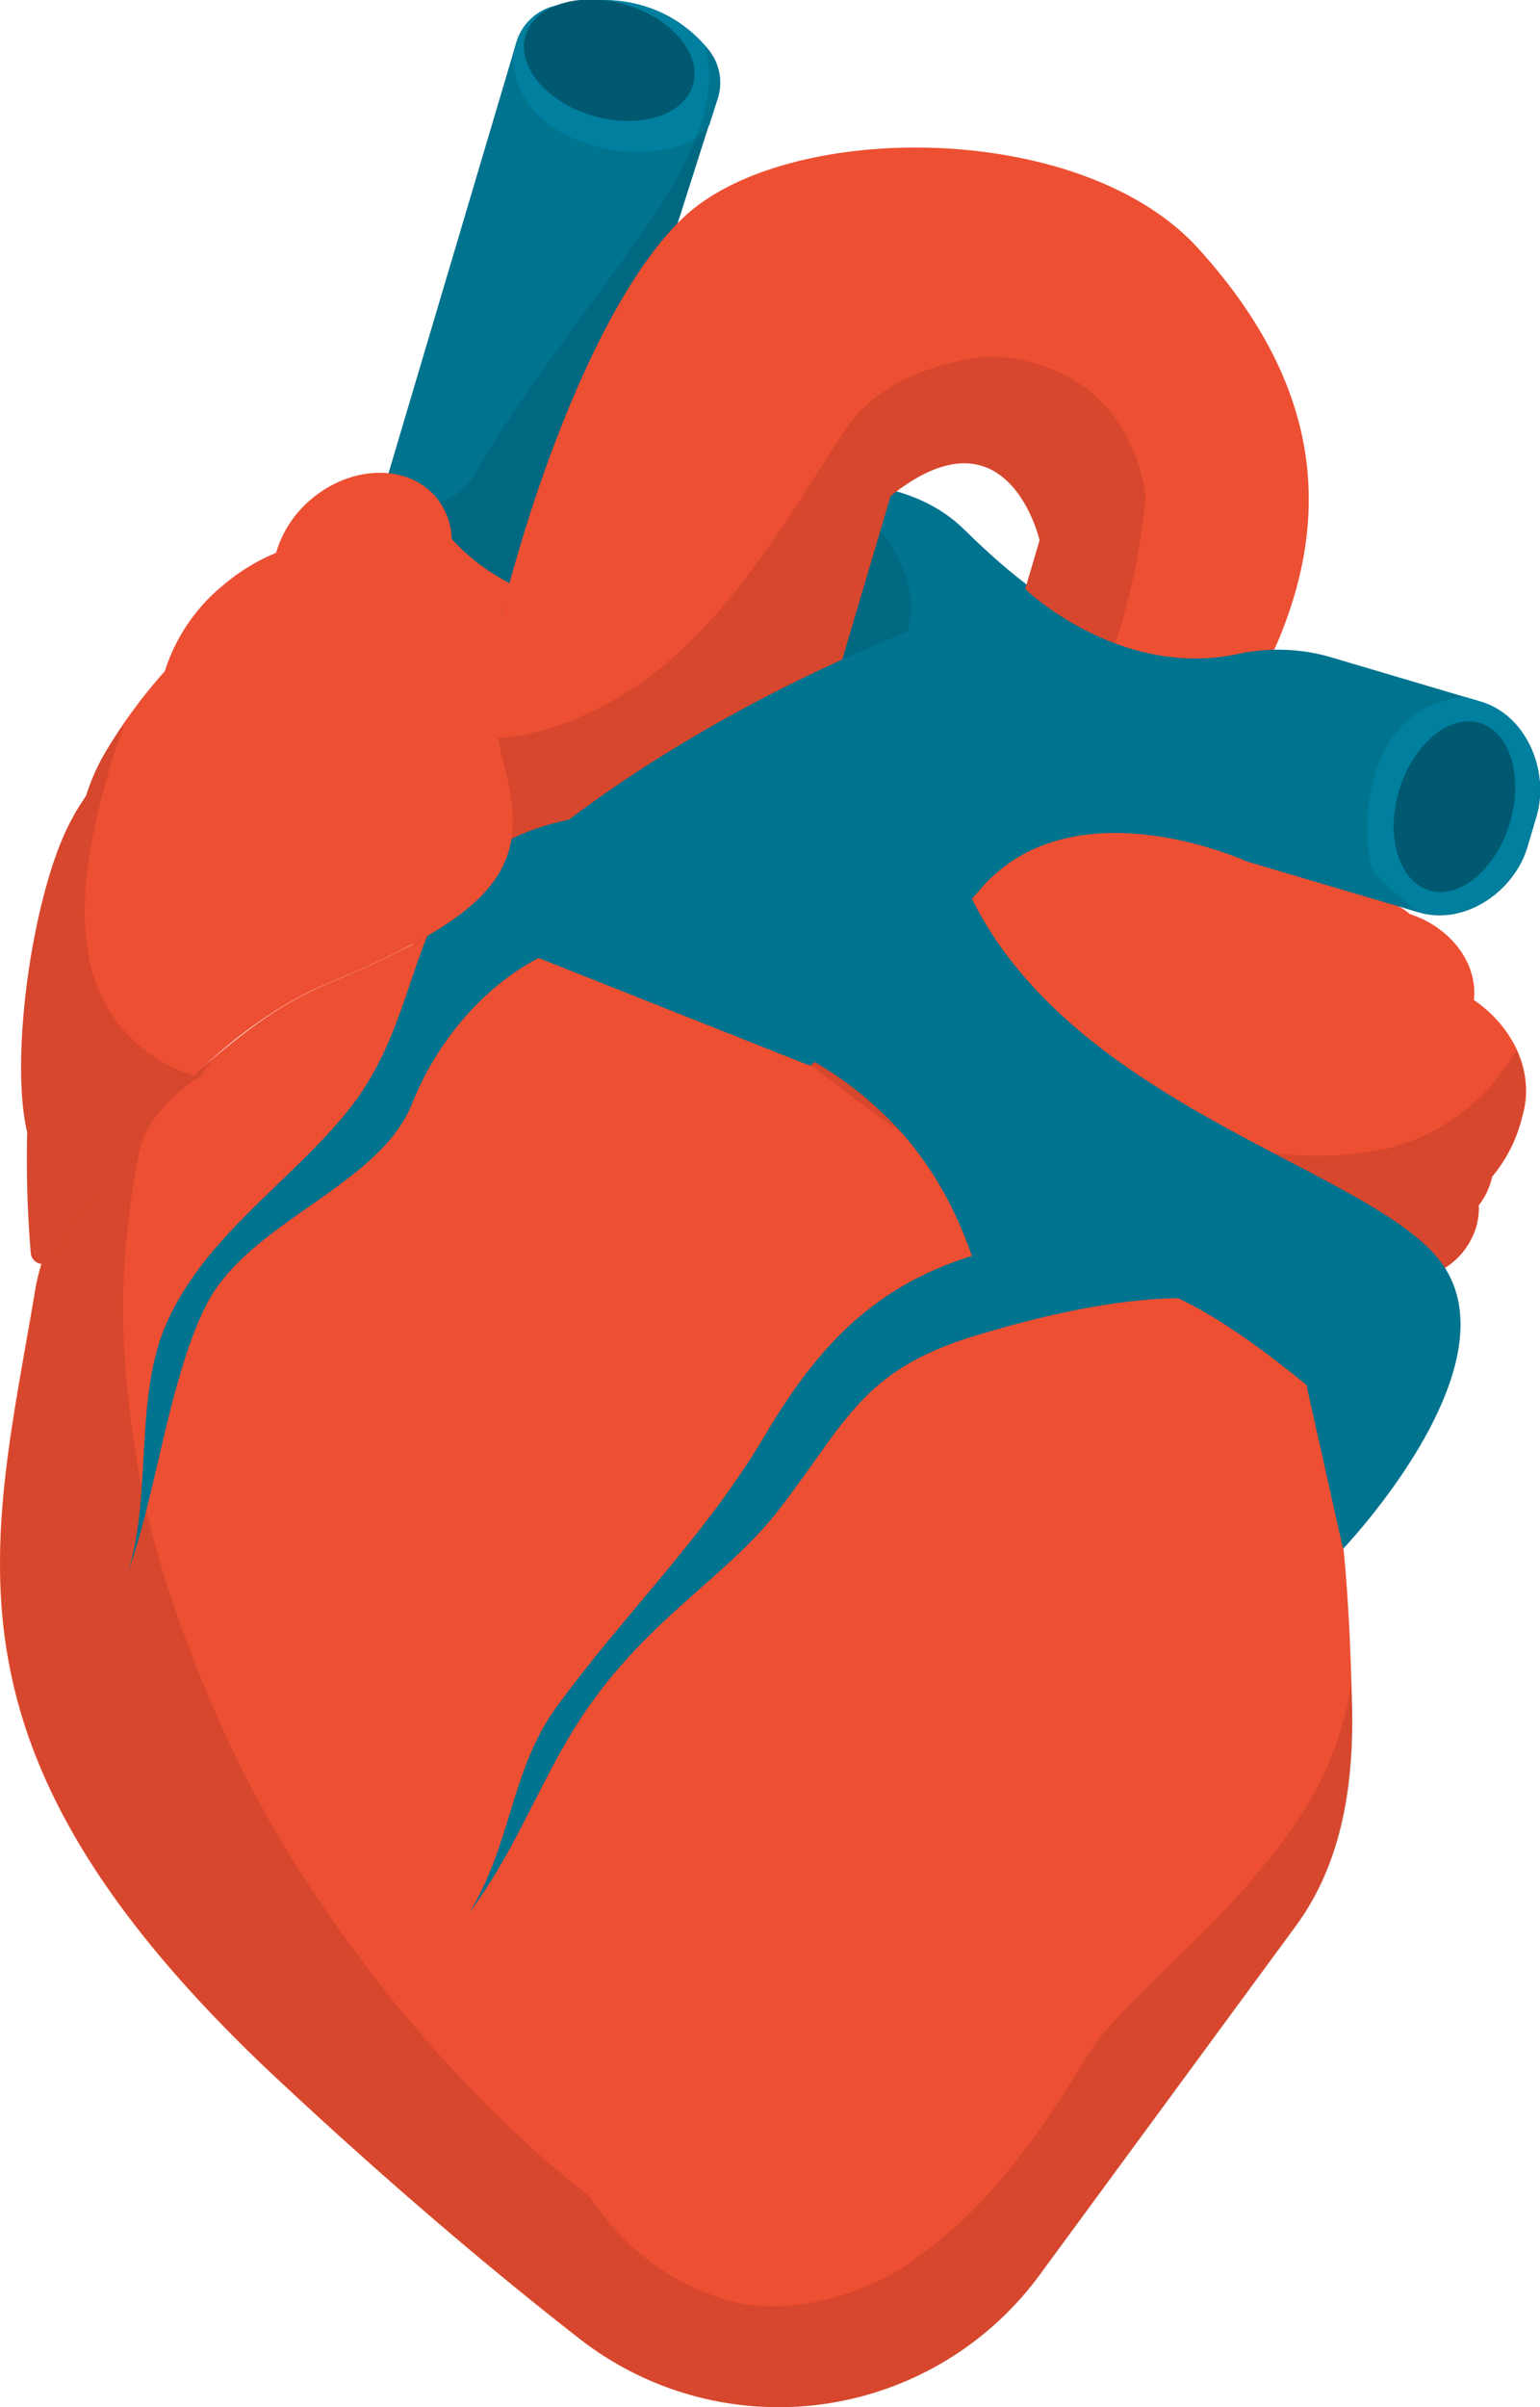
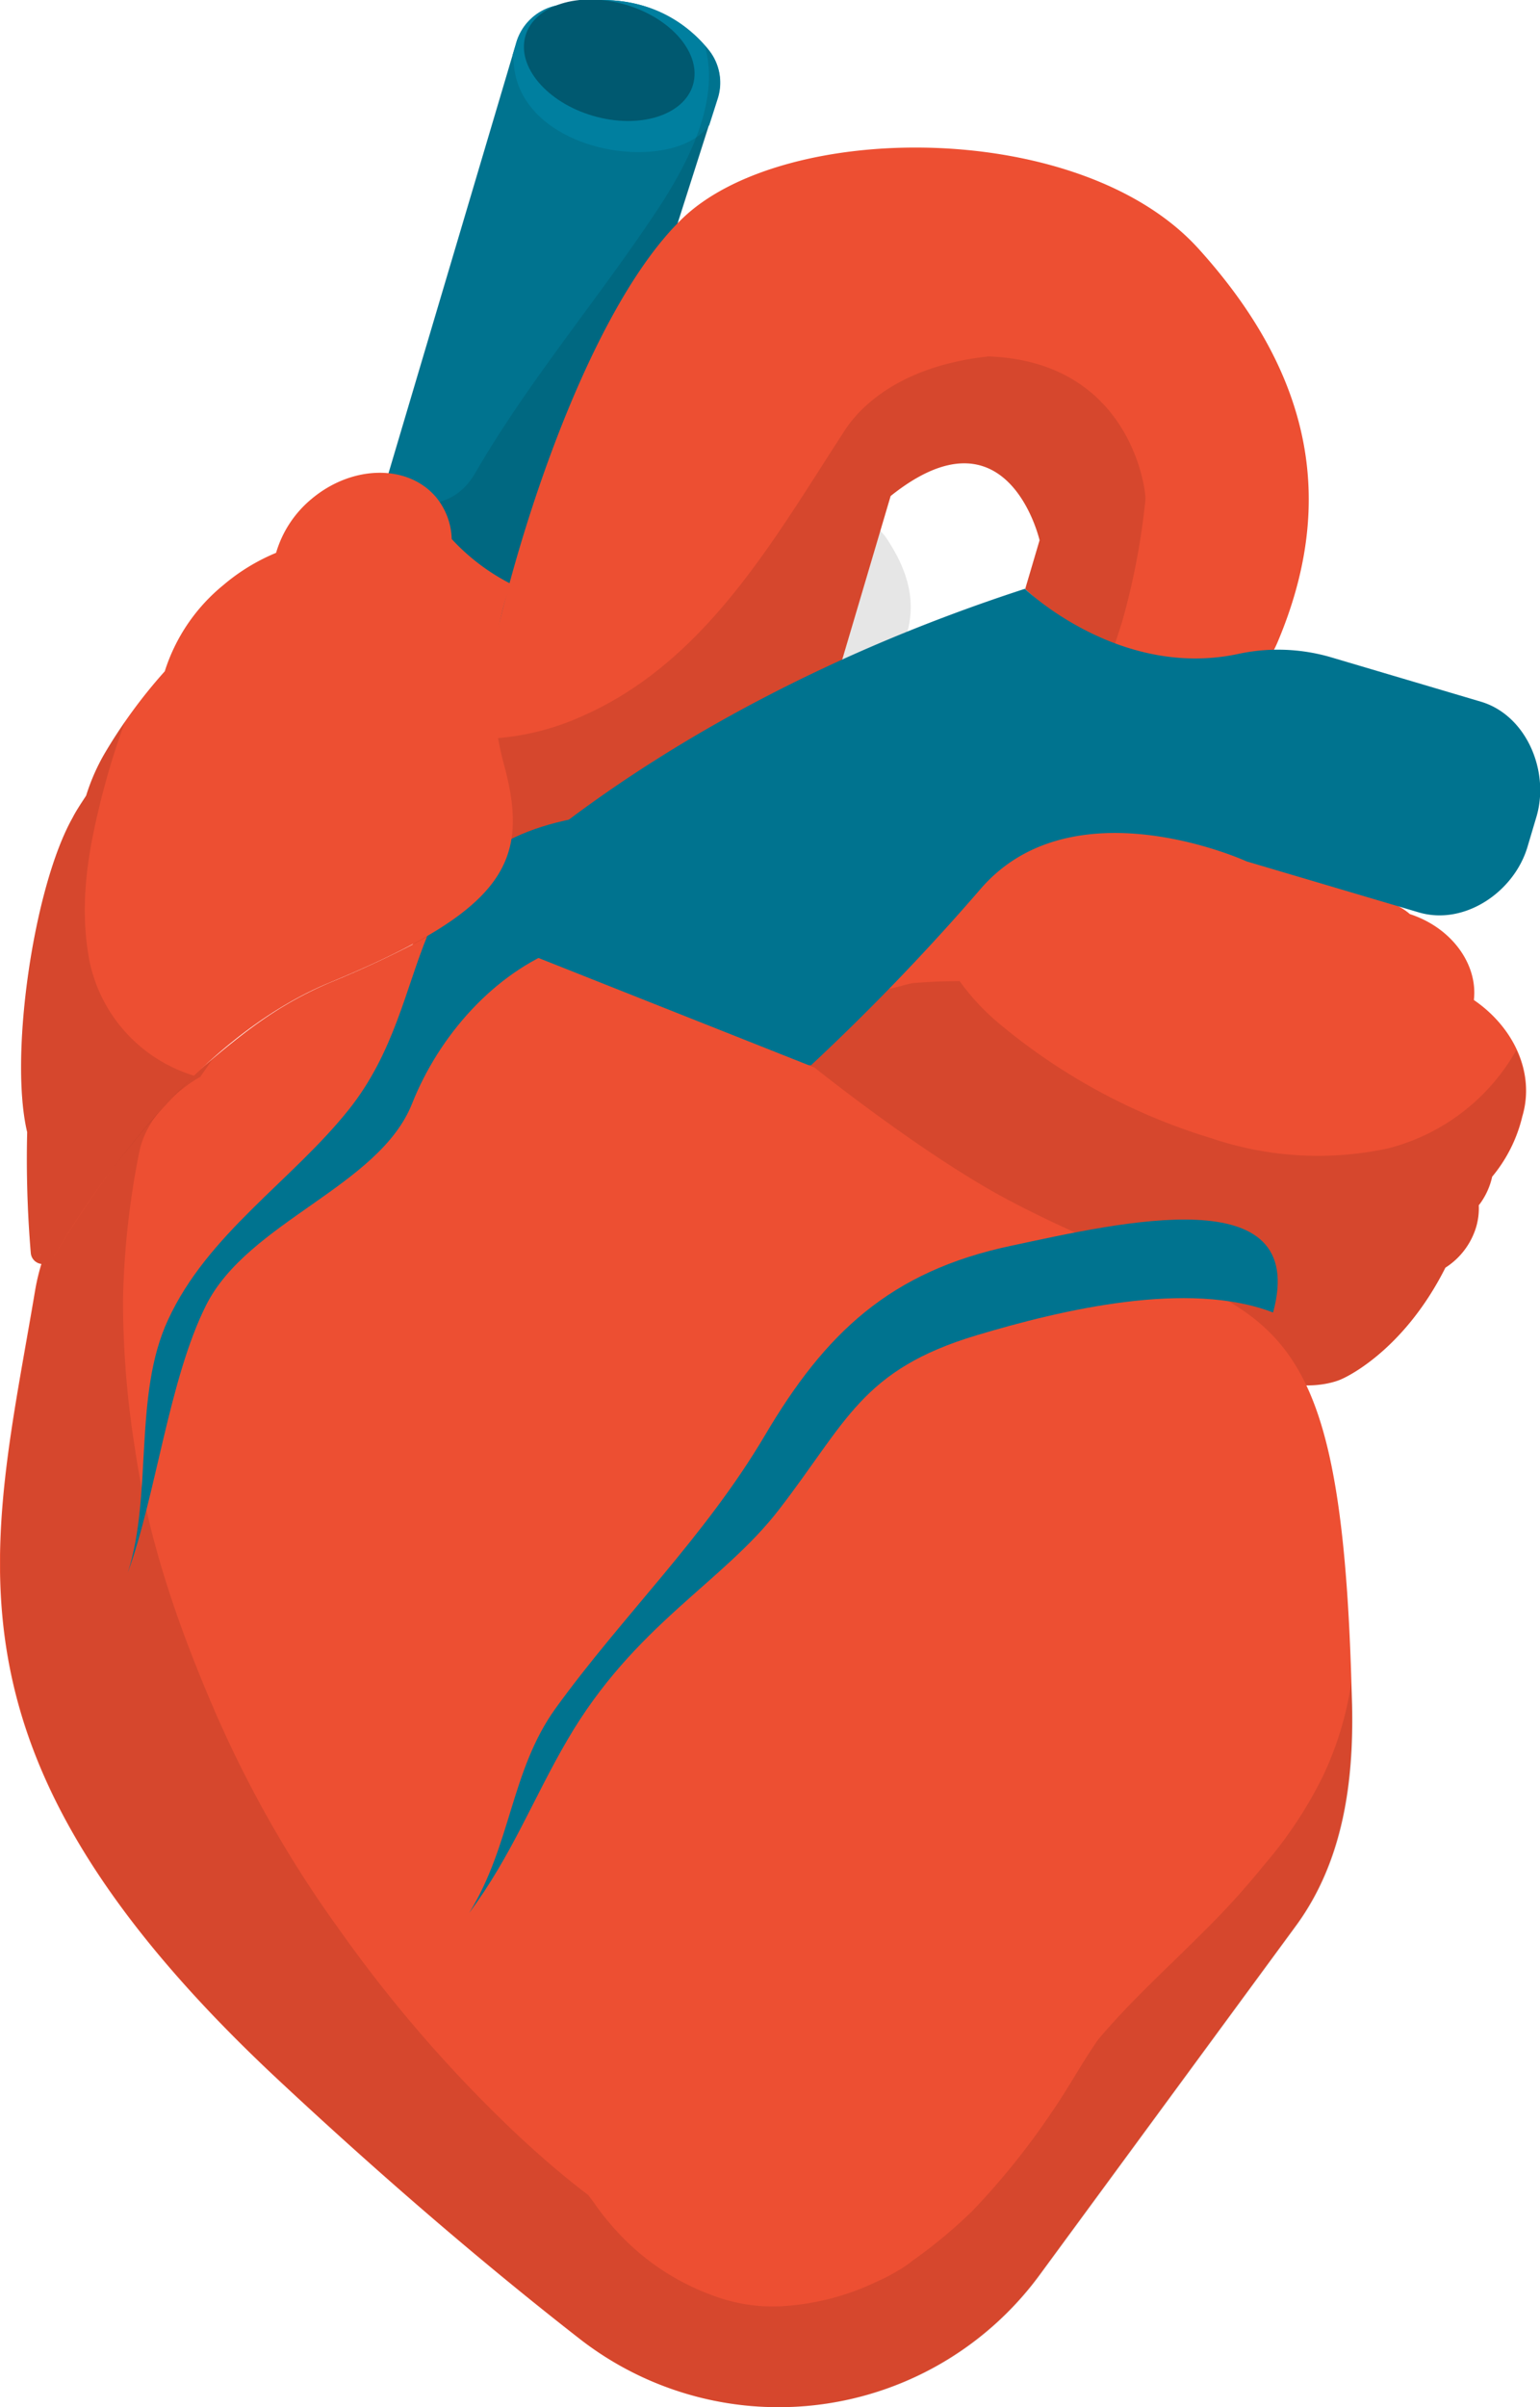
<svg xmlns="http://www.w3.org/2000/svg" id="Layer_1" data-name="Layer 1" viewBox="0 0 153.01 238.96" width="153.01" height="238.96" x="0" y="0">
  <defs>
    <style>.cls-1{fill:#ed4f32;}.cls-2{opacity:0.1;}.cls-3{fill:#00738f;}.cls-4{fill:#007f9f;}.cls-5{fill:#005970;}</style>
  </defs>
  <title>Untitled-1</title>
  <path class="cls-1" d="M324,298.89c.41-3.56-2.22-7.18-6.36-8.53a6.08,6.08,0,0,0-2-1.15l-2.46-.87a9.42,9.42,0,0,0-6.19-5.4,10.26,10.26,0,0,0-5-.22,31.66,31.66,0,0,0-7.93-3.7,13.1,13.1,0,0,0-9.77.86c-6-1.77-12.14.7-14,5.55a16.62,16.62,0,0,0-5.59,5.37,17.38,17.38,0,0,0-1.86,4.79,6.29,6.29,0,0,0-.74.72,8.31,8.31,0,0,0-5.2,5.32c-1.4,4.72,2,9.9,7.67,11.57.32.1.65.18,1,.25a6.78,6.78,0,0,0,5.1,5.71,7.69,7.69,0,0,0,3.88.16c.31.15.61.31.92.45A7.58,7.58,0,0,0,279,322a8.31,8.31,0,0,0,2.23.33c.62.26,1.24.54,1.86.82.72,2.46,3.67,4.93,7.64,6.11a15.36,15.36,0,0,0,2.66.55c.24.23.49.44.74.69.57.57,1.14,1.08,1.7,1.56a8.1,8.1,0,0,0,6.45,4.56,9.28,9.28,0,0,0,1.74.07c4.23,1.13,6.84-.17,6.84-.17s6-2.5,10.31-11.06a7.28,7.28,0,0,0,3.05-4,6.65,6.65,0,0,0,.27-2.2l.1-.12a7.16,7.16,0,0,0,1.23-2.71,14.65,14.65,0,0,0,3-6C330.09,306.17,328,301.63,324,298.89Z" transform="translate(-177.56 -199.62)" />
  <path class="cls-2" d="M315.47,313.62a33.08,33.08,0,0,1-17.53-1,60,60,0,0,1-21.14-11.42,23,23,0,0,1-3.89-4.18c-1.57,0-3.14.06-4.7.2a11.57,11.57,0,0,0-1.16.29,11.35,11.35,0,0,1-6.87-.2,7.9,7.9,0,0,0-3.3,4.35c-1.4,4.72,2,9.9,7.67,11.57.32.1.65.18,1,.25a6.78,6.78,0,0,0,5.1,5.71,7.69,7.69,0,0,0,3.88.16c.31.15.61.31.92.45A7.58,7.58,0,0,0,279,322a8.31,8.31,0,0,0,2.23.33c.62.26,1.24.54,1.86.82.72,2.46,3.67,4.93,7.64,6.11a15.36,15.36,0,0,0,2.66.55c.24.23.49.44.74.69.57.57,1.14,1.08,1.7,1.56a8.1,8.1,0,0,0,6.45,4.56,9.28,9.28,0,0,0,1.74.07c4.23,1.13,6.84-.17,6.84-.17s6-2.5,10.32-11.06a7.3,7.3,0,0,0,3-4,6.65,6.65,0,0,0,.27-2.2l.1-.12a7.16,7.16,0,0,0,1.23-2.71,14.65,14.65,0,0,0,3-6,9.17,9.17,0,0,0-.57-6.55A20.44,20.44,0,0,1,315.47,313.62Z" transform="translate(-177.56 -199.62)" />
-   <path class="cls-3" d="M262,247.65,255,271.37l28.54-11.23s-3.31-1.19-10.23-8C268.75,247.65,262,247.65,262,247.65Z" transform="translate(-177.56 -199.62)" />
  <path class="cls-2" d="M261.72,248.65,255,271.37l9.34-3.68a12.17,12.17,0,0,0,3.06-4.41c1.49-3.88.22-7.34-1.9-10.43C264.25,251.4,263,250,261.72,248.65Z" transform="translate(-177.56 -199.62)" />
-   <path class="cls-3" d="M232.67,200.21a5.28,5.28,0,0,0-3.8,3.6l-13,43.77,13,24.39,20-62.67a5.17,5.17,0,0,0-.9-4.72C245.8,201.88,241.1,198.16,232.67,200.21Z" transform="translate(-177.56 -199.62)" />
+   <path class="cls-3" d="M232.67,200.21a5.28,5.28,0,0,0-3.8,3.6l-13,43.77,13,24.39,20-62.67a5.17,5.17,0,0,0-.9-4.72C245.8,201.88,241.1,198.16,232.67,200.21" transform="translate(-177.56 -199.62)" />
  <path class="cls-4" d="M232.67,200.21a5.28,5.28,0,0,0-3.8,3.6l-.39,1.32a8.67,8.67,0,0,1,.13.89c.74,8.92,15.8,11.09,19.43,6l.86-2.69a5.17,5.17,0,0,0-.9-4.72C245.8,201.88,241.1,198.16,232.67,200.21Z" transform="translate(-177.56 -199.62)" />
  <path class="cls-2" d="M247.56,204.07c1.65,5.52-1.66,11.81-4.71,16.42-5.85,8.83-12.75,16.91-18.08,26.1-2,3.46-5.59,3.64-8.28,2.09L228.87,272l20-62.67a5.17,5.17,0,0,0-.9-4.72Z" transform="translate(-177.56 -199.62)" />
  <path class="cls-1" d="M245.34,221.33c-10.12,9.77-18.11,36.33-19.88,48.81a92.06,92.06,0,0,1-7,23.46s13.43-7.4,19.42-14.51S260.38,268,260.38,268l5.67-19.14c11.65-9.32,14.8,4.39,14.8,4.39l-1.43,4.84s19.48,18.55,25.1,5.22,3.84-26.06-7.88-39S255.45,211.55,245.34,221.33Z" transform="translate(-177.56 -199.62)" />
  <path class="cls-2" d="M275.78,235c-10.4,1.13-13.79,6.57-14.4,7.52-7,10.76-13.77,22.91-26.13,28.26a25.4,25.4,0,0,1-10.24,2.2,94.19,94.19,0,0,1-6.5,20.67s13.43-7.4,19.42-14.51S260.38,268,260.38,268l5.67-19.14c11.65-9.32,14.8,4.39,14.8,4.39l-1.43,4.84a57.4,57.4,0,0,0,8.57,6.54c.35-1.1.71-2.2,1.06-3.29a70.41,70.41,0,0,0,2.32-12.16C291.4,248,289.76,235.53,275.78,235Z" transform="translate(-177.56 -199.62)" />
  <path class="cls-3" d="M324.68,269.27l-15-4.44a18.77,18.77,0,0,0-9.21-.27c-11.81,2.45-21.08-6.49-21.08-6.49-39.32,12.78-57,33.22-57,33.22,14.28,15.06,35.76,14.07,35.76,14.07A225.75,225.75,0,0,0,275,287.85c9.18-10.61,26.42-2.72,26.42-2.72l17.1,5.06c4.51,1.34,9.47-2,10.81-6.51l.91-3.06C331.53,276.11,329.19,270.6,324.68,269.27Z" transform="translate(-177.56 -199.62)" />
-   <path class="cls-4" d="M324.68,269.27l-1.55-.46-.17,0c-8.48.89-10.41,9.92-9.21,16.77.17,1,4.73,4.57,4.73,4.57,4.51,1.34,9.47-2,10.81-6.51l.91-3.06C331.53,276.11,329.19,270.6,324.68,269.27Z" transform="translate(-177.56 -199.62)" />
  <path class="cls-1" d="M277.78,318.76c-8.46-4.47-19.3-13.17-19.3-13.17l-36.06-14.3a103.59,103.59,0,0,1-12.15,5.9c-6.2,2.66-9.71,6-14.79,10.22-6.52,5.41-13,11.84-14.44,20.34-4.35,25.91-10.76,45.66,24,78.18,11.44,10.69,21.55,19.19,30,25.78a32.18,32.18,0,0,0,45.8-6.25l25.46-34.65c4.65-6.33,5.77-14.14,5.59-22C310.85,324.06,302.52,331.81,277.78,318.76Z" transform="translate(-177.56 -199.62)" />
  <path class="cls-2" d="M311.82,366.55l0,.11a32.73,32.73,0,0,1-2.84,9.32,41.87,41.87,0,0,1-5.87,8.83,78.11,78.11,0,0,1-5.93,6.53c-3.53,3.55-7.31,6.93-10.53,10.77-1.61,2.31-2.95,4.81-4.55,7.12a72.93,72.93,0,0,1-7.92,9.86,49.1,49.1,0,0,1-5.76,4.81l-.17.12a11.2,11.2,0,0,1-1.46,1,17.37,17.37,0,0,1-2.1,1.09,25.1,25.1,0,0,1-9.38,2.44,16.76,16.76,0,0,1-6.76-1,24,24,0,0,1-8.54-5.24,26.65,26.65,0,0,1-3.5-4.12c-.17-.22-.33-.43-.49-.66-2.45-1.85-4.79-3.88-7-5.94a135.36,135.36,0,0,1-17.72-20.38,115.57,115.57,0,0,1-12.37-21.66c-3.62-8.37-6.61-16.92-7.94-26a93.39,93.39,0,0,1-1.21-14.83,82.57,82.57,0,0,1,1.61-14.7c.58-3,3-5.55,5.51-7.17a6.32,6.32,0,0,1,.56-.33,2.14,2.14,0,0,1,.13-.19c.35-.51.7-1,1.07-1.52-1,.83-2,1.7-3.12,2.61-6.52,5.41-13,11.84-14.44,20.34-4.35,25.91-10.76,45.66,24,78.18,11.44,10.69,21.55,19.19,30,25.78a32.18,32.18,0,0,0,45.8-6.25l25.46-34.65c4.65-6.33,5.77-14.14,5.59-22C311.86,368,311.84,367.29,311.82,366.55Z" transform="translate(-177.56 -199.62)" />
  <path class="cls-3" d="M234.46,280.91c-17.79,3.55-13.21,17.56-22.27,28.89-5.66,7.07-14,12.31-17.93,20.83-3.48,7.46-1.51,17.35-4,25.09,2.79-7.6,4.09-19.2,7.78-26.54,4.16-8.28,17.19-11.77,20.46-20,5.34-13.45,21.88-25,37.7-8.8C256.35,299.1,234.61,282.16,234.46,280.91Z" transform="translate(-177.56 -199.62)" />
-   <path class="cls-5" d="M324.57,271.38c-3-.9-6.61,2.09-8,6.68s0,9.05,3,9.95,6.62-2.09,8-6.68S327.61,272.28,324.57,271.38Z" transform="translate(-177.56 -199.62)" />
  <ellipse class="cls-5" cx="238.83" cy="206.74" rx="5.75" ry="8.67" transform="matrix(0.28, -0.96, 0.96, 0.28, -204.81, 177.37)" />
  <path class="cls-1" d="M228.28,257.56a20.88,20.88,0,0,1-5.84-4.43,6.81,6.81,0,0,0-1.56-4.16c-2.8-3.3-8.35-3.21-12.39.2a10.94,10.94,0,0,0-3.5,5.33,19.69,19.69,0,0,0-5.25,3.21,18.07,18.07,0,0,0-5.81,8.55,51.11,51.11,0,0,0-6.08,8.34,20.26,20.26,0,0,0-1.73,4c-.5.77-1,1.51-1.35,2.2-3.88,6.88-6.31,23.65-4.51,31.21h0a111.31,111.31,0,0,0,.36,12,1.19,1.19,0,0,0,2.21.5c3.91-6.65,14-21.77,27.44-27.33,17.5-7.23,20-12,17.35-21.71A30.44,30.44,0,0,1,228.28,257.56Z" transform="translate(-177.56 -199.62)" />
  <path class="cls-2" d="M186.43,294.91c-.93-5-.29-9.85.9-14.8a74.48,74.48,0,0,1,2.67-8.89c-.83,1.18-1.56,2.33-2.15,3.38a20.26,20.26,0,0,0-1.73,4c-.5.77-1,1.51-1.35,2.2-3.88,6.88-6.31,23.65-4.51,31.21h0a111.31,111.31,0,0,0,.36,12,1.19,1.19,0,0,0,2.21.5,87.81,87.81,0,0,1,14-18.11A15.08,15.08,0,0,1,186.43,294.91Z" transform="translate(-177.56 -199.62)" />
  <path class="cls-3" d="M278.05,323.28c-12.08,2.54-18.52,8.72-24.48,18.81S239.42,360,232.75,369.22c-4.44,6.17-4.39,13.53-8.57,20.29,4.24-5.71,6.37-11.39,9.76-17.18,6.66-11.41,15.4-15.58,21-22.83,6.77-8.75,8.21-13.9,19.66-17.33,8.45-2.53,21-5.51,29.45-2.26C307.71,316.5,288.78,321,278.05,323.28Z" transform="translate(-177.56 -199.62)" />
-   <path class="cls-3" d="M271.84,282.87c-3.14-11.3-30.56,5.09-24,18.17a34.82,34.82,0,0,1,17.43,9.1c10.18,9.63,10.22,22.67,11.3,21.35,8.54-10.42,20.23-3,30.79,5.61L311,353.37s16.77-17.52,10.11-27.91S279.1,309,271.84,282.87Z" transform="translate(-177.56 -199.62)" />
</svg>